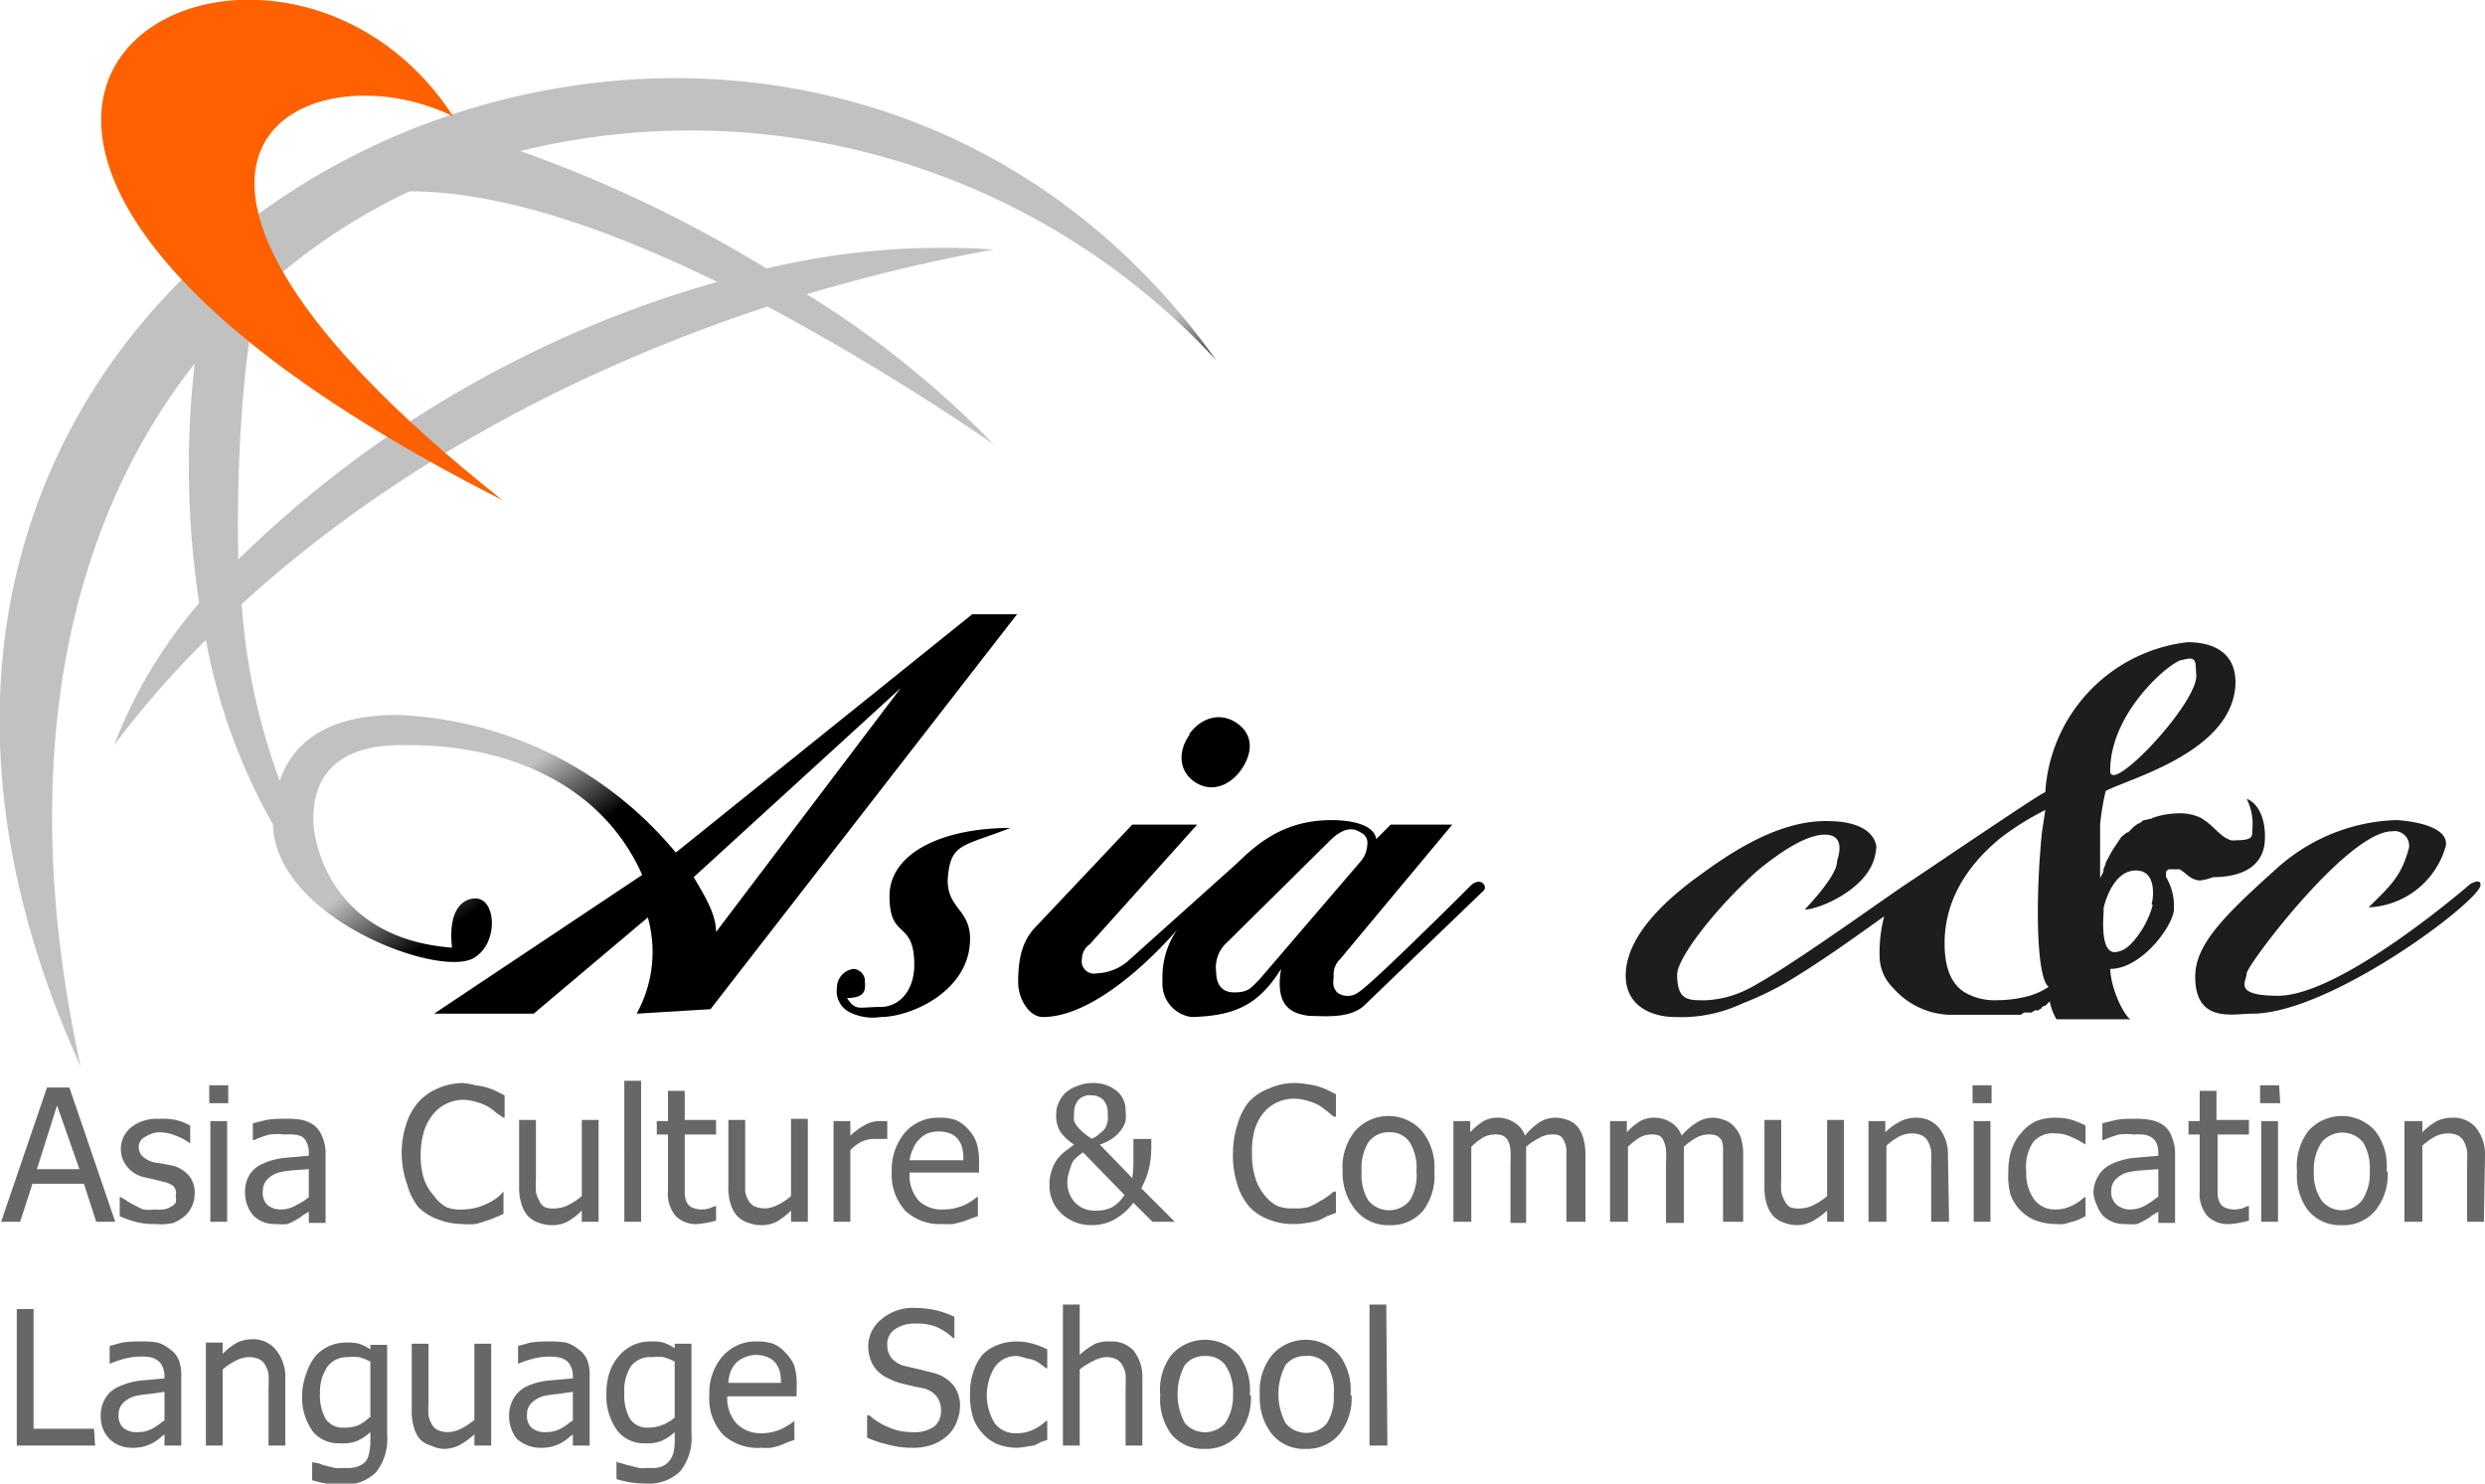
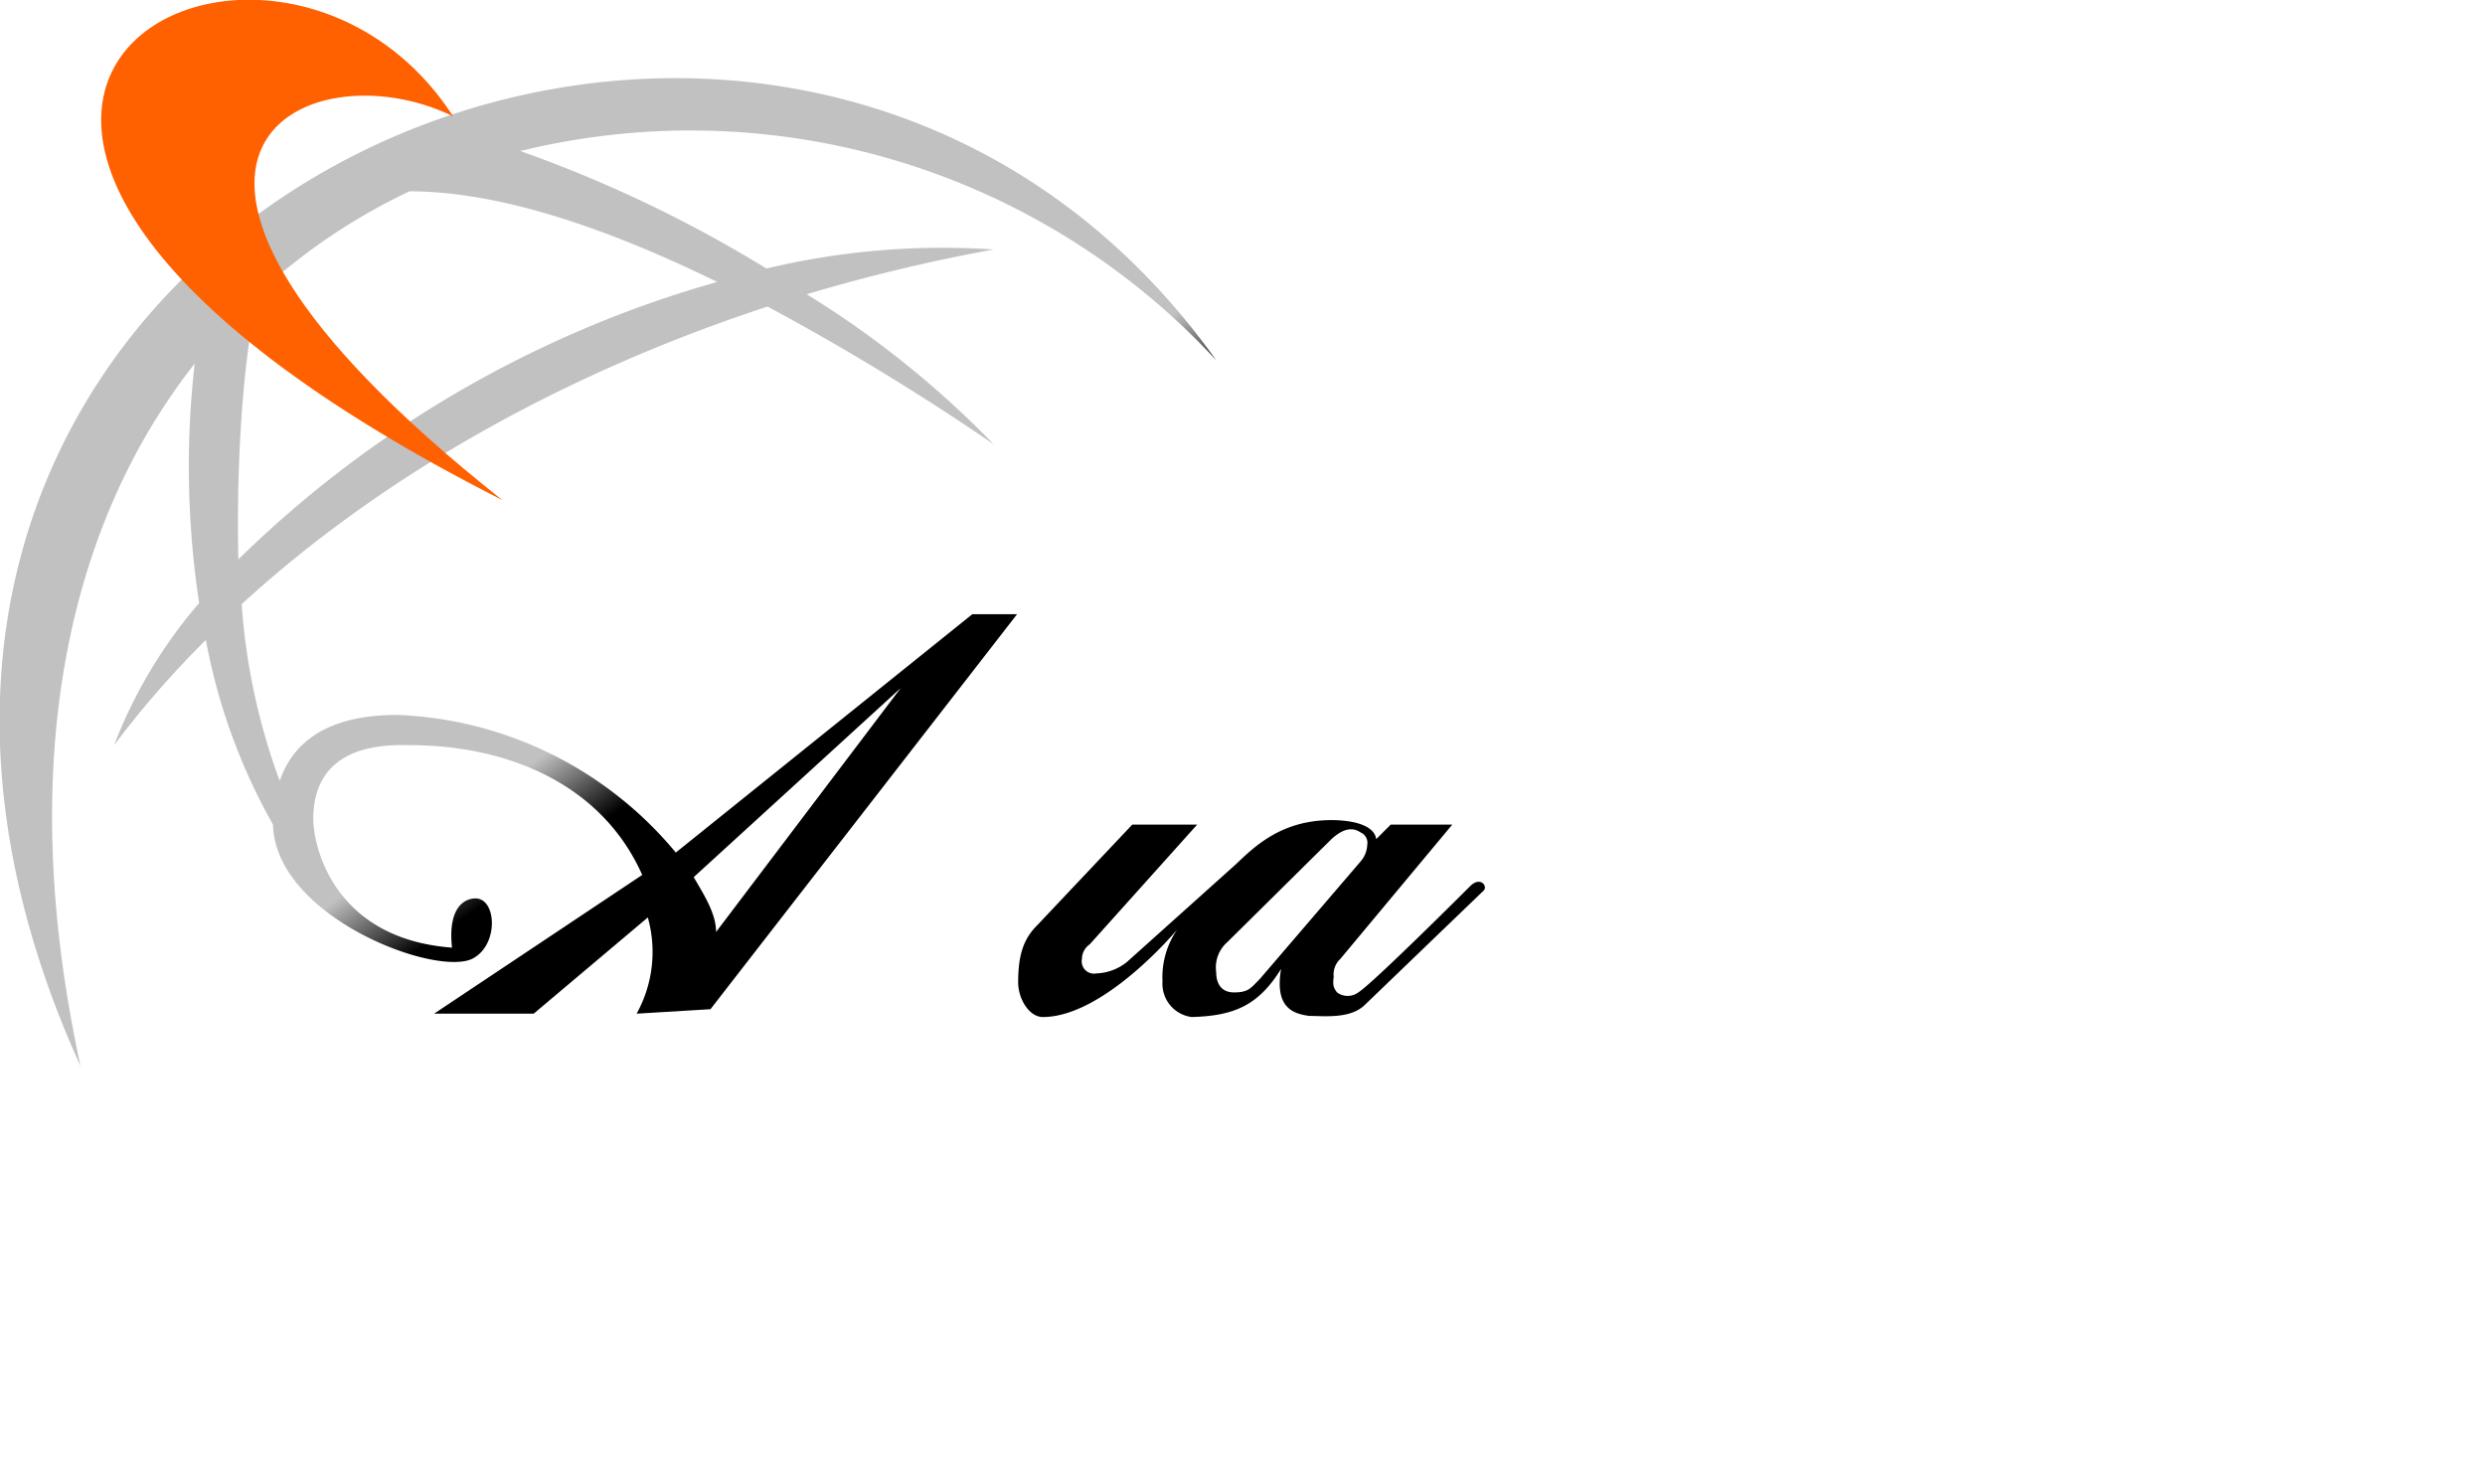
<svg xmlns="http://www.w3.org/2000/svg" viewBox="0 0 222.1 132.6">
  <defs>
    <linearGradient id="linear-gradient" x1="49.8" y1="52.1" x2="72.5" y2="84.6" gradientUnits="userSpaceOnUse">
      <stop offset=".3" stop-color="#c1c1c1" />
      <stop offset=".5" />
    </linearGradient>
    <style>.cls-1{fill:#1d1d1b}.cls-4{fill:#666766}</style>
  </defs>
  <g id="レイヤー_2" data-name="レイヤー 2">
    <g id="レイヤー_1-2" data-name="レイヤー 1">
-       <path class="cls-1" d="M197.8 78.4c2 0 4.3-.6 4.6-3 .2-2-.5-3.6-1.6-4a5 5 0 01.5 2.8c0 .5.1.9-1.4.9a1.7 1.7 0 01-.5 0c-1-.3-1.5-1.3-2.7-2a4.3 4.3 0 00-2.1-.4 7 7 0 00-1.9.3 3.3 3.3 0 00-.5.2h-.1l-.4.1h-.1l-.4.3h-.1l-.4.3-.5.5h-.1l-.5.4-.4.6-.4.6-.6 1.1v.1l-.2.5v.2l-.3.6v-.1a1 1 0 000-.2v-1-.5-.7a1.3 1.3 0 010-.2v-.1-1-1a21.7 21.7 0 01.5-3c2-1.1 11.5-3.5 11.6-9.7 0-2.7-2-3.6-4.3-3.6a14.4 14.4 0 00-12.7 13.4c-.5.2-3.9 2.5-6.9 4.5l-4.9 3.3c-1.9 1.2-9.7 6.9-13.7 9.2a14.6 14.6 0 01-1.5.8 9.3 9.3 0 01-3.3.8c-1.5 0-2.5.1-2.6-2a3 3 0 010-.3c0-1.5 3.5-6 7.2-9.3 2.2-1.8 4.4-3.2 6-3.2s1.4 1.4 1.1 2.3c0 .4-.1 1.4-2.9 4.4 1.2 0 5.7-1.8 6.3-4.9a3.9 3.9 0 00.1-.8c-.4-2-3.2-2.2-4-2.2-5.1-.3-10.2 3.7-12.3 5.2-1.7 1.3-6.1 4.7-6.1 8.6 0 2.9 2.6 3.7 4.4 3.7a12.8 12.8 0 006-1.2 27.9 27.9 0 003.8-1.8c3.4-2 7.2-4.8 8.9-6a12.9 12.9 0 00-.4 3.8 4 4 0 001.2 2.6 7 7 0 005 2.4H180.6l.3-.2h.7l.1-.1.2-.1H182.2l.1-.1.2-.1V90a.7.7 0 00.2-.1h.1l.2-.2.2-.2a5 5 0 00.6 1.6h6.6c-.5-.3-1.7-2.5-1.8-4.5 2.8 0 5.6-3.8 5.7-5.3V81a5 5 0 00-.7-2.6 1 1 0 010-.3.6.6 0 010-.2.4.4 0 01.1-.1l.1-.1h.3a.7.7 0 01.2 0h.2a1.8 1.8 0 01.3 0c.7.4.9.9 1.8 1a5.2 5.2 0 001.2-.3zM195 59c1.4-.4 1.2.1 1.3 1.4 0 2.6-7.7 10.7-7.7 8.5 0-5.4 5.6-9.9 6.4-9.9zM181.4 89a11.4 11.4 0 01-3 .4 5.3 5.3 0 01-2.8-.7c-1.1-.7-1.8-2-1.8-4.4 0-3.5 1.7-6.7 5-9.4a24.6 24.6 0 014-2.5l-.3 2c-.6 6-.5 13 .6 13.8a6.2 6.2 0 01-1.7.8zm11-8.1a8.2 8.2 0 01-1.7 3.2 6 6 0 01-.5.5 2 2 0 01-1.2.5c-1.6 0-.8-4.7-1-3.8s.4-3.5 2.9-3.5c2 0 1.5 2.8 1.4 3zM220.8 79s-11.5 10-17.2 10c-4.1 0-2.8-1.3-2.8-2s9-12.7 13-12.7a1.3 1.3 0 011.5 1.5c-.7 2.6-1.7 3.4-3.6 5.3a7.5 7.5 0 006.9-5.5c.3-2-4-2.3-4.5-2.3a16.7 16.7 0 00-10.7 4.4c-4.8 4.3-7.2 6.8-7.2 9.6 0 4.2 3.4 3.3 5.1 3.3 7 0 20.4-10.1 20.4-11.5 0-.5-.5-.3-.9-.1z" />
      <path d="M131.4 79.2s-8.7 8.7-10 9.5a1.6 1.6 0 01-1.9 0c-.3-.4-.4-.6-.3-1.4a1.9 1.9 0 01.6-1.6l10-12h-5.5L123 75c-.2-1.4-2.5-1.7-4-1.7-4.6 0-7 2.5-8.6 4l-9.7 8.7a4.6 4.6 0 01-2.7 1 1.1 1.1 0 01-1.3-1.3 1.6 1.6 0 01.7-1.3l9.6-10.7h-5.8l-8.5 9c-1.2 1.2-1.7 2.6-1.7 5.1 0 1.5 1 3.1 2.2 3.1 5.5 0 12-7.8 12-7.8a7.5 7.5 0 00-1.3 4.6 3 3 0 002.6 3.2c3.9-.1 6-1.1 8-4.3-.6 3.5 1.1 4 2.5 4.2 1.3 0 3.7.3 5-1l10.6-10.2c.4-.4-.3-1.3-1.2-.4zm-18.8 8.3c-.8.8-1 1.2-2.3 1.2s-1.6-1-1.6-1.8a3 3 0 011-2.7L119 75c1.2-1.1 2-1 2.6-.6a1 1 0 01.6 1.1 2.4 2.4 0 01-.6 1.5z" />
      <path d="M60.4 76.2a34 34 0 00-24.9-12.3c-3.8 0-8.8.9-10.5 5.9A57 57 0 0121.6 54c12-11 28.1-20.4 47-26.6a220 220 0 0120.2 12.3 86 86 0 00-16.7-13.4 156.6 156.6 0 0116.7-4 67.8 67.8 0 00-20.3 1.7 116 116 0 00-22-10.5 64 64 0 0162.2 18.7C69-23.5-27 20 7.2 95.3c-6-27.6-.9-48.7 10.2-62.8a81.2 81.2 0 00.4 21.4 43 43 0 00-7.6 12.7 85 85 0 018.2-9.4 53.2 53.2 0 006 16.5c.2 8.2 14.4 13.6 17.8 12 2.4-1.2 2.2-5.4.3-5.4 0 0-2.6-.2-2.1 4.4C29.8 83.9 28 75.6 28 73.2c0-7 7-6.6 8.6-6.6 8.8 0 17.2 3.5 20.8 11.6L38.8 90.6h8.9L57.9 82a11.4 11.4 0 01-1 8.6l6.6-.4 27.4-35.3h-4zM23 26.3a53.6 53.6 0 0113.6-9.2c8.3 0 18.1 3.5 27.5 8.1A100 100 0 0021.3 50c-.2-9.2.5-18.8 1.8-23.7zm41 57c0-1.6-1-3.2-2-4.9l18.5-16.9z" fill="url(#linear-gradient)" />
-       <path d="M106.3 65.7c-1 1.4-1 3.2.5 4.2s3.2.3 4.2-1.2 1-3.1-.5-4.1-3.2-.4-4.2 1zM90.3 74c-6 0-10.8 2.2-10.8 6.1 0 3.8 2 2.2 2.2 5.6.2 2.9-1.4 4.3-3 4.3-2 0-2.2.4-3-.8 1.9 0 1.6-1 1.6-1.6a1.1 1.1 0 00-1-1 1.7 1.7 0 00-1.5 1.7 2.1 2.1 0 001.2 2.2 4.6 4.6 0 002.7.4c2.7 0 8-2.3 8-7 0-2.6-2-2.7-2-5.2.2-3.4 1.3-3 5.6-4.7z" />
      <path d="M44.9 44.7C-23.5 10 24-15.1 40.5 10.4 27.5 4 6 13.9 44.9 44.7" fill="#ff6000" />
-       <path class="cls-4" d="M.1 109.2l4.1-12h2l4.1 12H8.6l-1.1-3.4H2.9l-1.1 3.4zm7-4.7l-2-5.7-1.8 5.7zM13.8 109.4a5.9 5.9 0 01-1.7-.2 9.2 9.2 0 01-1.4-.5V107h.1l.5.3a3.8 3.8 0 00.7.4 6 6 0 00.8.4 3.5 3.5 0 001 0 3.6 3.6 0 00.8 0 1.8 1.8 0 00.6-.2 1.3 1.3 0 00.5-.4 1.2 1.2 0 000-.6 1 1 0 00-.2-.9 2.6 2.6 0 00-1-.4l-.8-.2-.9-.2a2.8 2.8 0 01-1.5-1 2.5 2.5 0 01-.5-1.5 2.5 2.5 0 011-2 3.7 3.7 0 012.4-.7 6 6 0 011.5.1 5.2 5.2 0 011.3.5v1.6H17a5 5 0 00-1.3-.7 4 4 0 00-1.5-.3 2.5 2.5 0 00-1.2.4 1 1 0 00-.6 1 1.1 1.1 0 00.4.8 2.4 2.4 0 001 .5l.7.1 1 .2a2.9 2.9 0 011.4.9 2.3 2.3 0 01.5 1.6 2.8 2.8 0 01-.2 1 2.5 2.5 0 01-.7 1 3.5 3.5 0 01-1 .6 4.8 4.8 0 01-1.6.1zM20.4 98.6h-1.7V97h1.7zm-.1 10.6h-1.5v-9h1.5zM27.6 108.3l-.5.3a3.3 3.3 0 01-.6.4 5 5 0 01-.8.4 4.1 4.1 0 01-1 0 2.7 2.7 0 01-2-.7 2.8 2.8 0 01-.6-1 3 3 0 01-.2-1.1 3 3 0 01.4-1.6 2.7 2.7 0 011.2-1 6.4 6.4 0 011.8-.5l2.3-.2v-.3a2 2 0 00-.2-.9 1.2 1.2 0 00-.4-.5 1.9 1.9 0 00-.8-.2 6.2 6.2 0 00-.8 0 5.6 5.6 0 00-1.3 0 8.8 8.8 0 00-1.4.5h-.1v-1.5l1.2-.3a8.4 8.4 0 011.6-.1 7 7 0 011.6.1 3 3 0 011.1.5 2.3 2.3 0 01.7 1 3.7 3.7 0 01.3 1.5v6.2h-1.5zm0-1.3v-2.5l-1.4.1a8.2 8.2 0 00-1.3.2 2.5 2.5 0 00-1 .6 1.4 1.4 0 00-.4 1 1.5 1.5 0 00.4 1.3 1.9 1.9 0 001.3.4 2.7 2.7 0 001.3-.4 5.4 5.4 0 001.1-.7zM41.3 109.4a5.8 5.8 0 01-2.1-.4 4.7 4.7 0 01-1.8-1.1 5.6 5.6 0 01-1-2 8.6 8.6 0 01-.5-2.8 8.2 8.2 0 01.4-2.6 5.6 5.6 0 011.1-2 4.7 4.7 0 011.7-1.2 5.5 5.5 0 012.3-.5 6.8 6.8 0 011.1.2 6.5 6.5 0 011 .2 7.2 7.2 0 01.8.3l.8.4v2H45l-.6-.4a5.7 5.7 0 00-.8-.6 4.5 4.5 0 00-1-.4 4.3 4.3 0 00-1.2-.2 3.5 3.5 0 00-2.7 1.3 4.5 4.5 0 00-.8 1.5 7.2 7.2 0 00-.3 2.1 6.8 6.8 0 00.3 2.2 4.5 4.5 0 00.9 1.5 3.4 3.4 0 001.1 1 3.5 3.5 0 001.5.2 4.9 4.9 0 001.3-.2 5 5 0 001-.4 5.6 5.6 0 00.8-.5 6.7 6.7 0 00.5-.5v2l-.7.3a7.9 7.9 0 01-.8.3 9.6 9.6 0 01-1 .3 6.2 6.2 0 01-1.2 0zM53.5 109.2H52v-1a6.3 6.3 0 01-1.3 1 3 3 0 01-1.5.3 3.2 3.2 0 01-1-.2 2.4 2.4 0 01-1-.6 2.9 2.9 0 01-.6-1.1 5 5 0 01-.2-1.6v-5.9h1.5v5.2a10 10 0 000 1.2 2.1 2.1 0 00.3.8 1.1 1.1 0 00.5.6 2.3 2.3 0 001 .1 2.7 2.7 0 001.1-.3 5.4 5.4 0 001.2-.8v-6.8h1.5zM57.3 109.2h-1.5V96.6h1.5zM62.4 109.4a2.6 2.6 0 01-2-.7 3.1 3.1 0 01-.7-2.3v-5h-1v-1.2h1v-2.7h1.5v2.6H64v1.3h-2.8v5.3a1.9 1.9 0 00.2.8 1 1 0 00.4.4 2.2 2.2 0 00.9.2 2.5 2.5 0 00.7-.1l.5-.2h.1v1.3a8.6 8.6 0 01-.9.2 4.8 4.8 0 01-.8.1zM72.2 109.2h-1.5v-1a6.6 6.6 0 01-1.3 1 3 3 0 01-1.5.3 3.2 3.2 0 01-1-.2 2.4 2.4 0 01-1-.6 2.9 2.9 0 01-.6-1.1 4.7 4.7 0 01-.2-1.6v-5.9h1.5v6.4a2.5 2.5 0 00.3.8 1.2 1.2 0 00.5.5 2.2 2.2 0 001 .2 2.7 2.7 0 001.1-.3 5.4 5.4 0 001.2-.8V100h1.5zM79.3 101.8h-.1a2.3 2.3 0 00-.4 0h-.4a3 3 0 00-1.3.2 3.7 3.7 0 00-1.1.8v6.4h-1.5v-9H76v1.3a6.8 6.8 0 011.4-1 2.7 2.7 0 011.3-.3h.6zM84.3 109.4a4.5 4.5 0 01-3.4-1.2 4.8 4.8 0 01-1.2-3.5 5.2 5.2 0 011.2-3.5 3.9 3.9 0 013-1.3 4.4 4.4 0 011.5.2 3 3 0 011.1.8 3.4 3.4 0 01.8 1.3 5.5 5.5 0 01.2 1.8v.8h-6.2a3.4 3.4 0 00.8 2.5 2.9 2.9 0 002.2.8 4.6 4.6 0 001-.1 5 5 0 00.9-.3 5 5 0 00.7-.4 4.6 4.6 0 00.4-.3h.1v1.7l-.6.2a6.2 6.2 0 01-.8.3l-.8.2a5.7 5.7 0 01-.9 0zm1.8-5.7a4.2 4.2 0 00-.1-1.1 2.1 2.1 0 00-.4-.8 1.6 1.6 0 00-.7-.5 3 3 0 00-2 0 2.3 2.3 0 00-.8.6 2.4 2.4 0 00-.5.8 3.3 3.3 0 00-.3 1zM105 109.2h-2l-1.7-1.7a5.6 5.6 0 01-1.7 1.5 4.2 4.2 0 01-2 .5 3.9 3.9 0 01-2.7-1 3.4 3.4 0 01-1.1-2.6 3.7 3.7 0 01.2-1.3 4 4 0 01.5-1 4 4 0 01.7-.7l.8-.6a4.5 4.5 0 01-1.2-1.1 2.7 2.7 0 01-.4-1.6 2.4 2.4 0 01.2-1 2.9 2.9 0 01.6-.9 2.9 2.9 0 011-.6 3.7 3.7 0 011.4-.3 3.3 3.3 0 012.2.7 2.2 2.2 0 01.8 1.8 3.4 3.4 0 010 .9 2.5 2.5 0 01-.4.8 3.7 3.7 0 01-.7.7 4.3 4.3 0 01-1.2.6l2.9 3a10.7 10.7 0 00.1-1.5v-2h1.6v.8a9.1 9.1 0 01-.2 1.8 7 7 0 01-.7 1.8zm-4.5-2.4l-3.7-3.8a3.5 3.5 0 00-.4.3 2.7 2.7 0 00-.5.5 3 3 0 00-.3.8 3.1 3.1 0 00-.2 1 2.6 2.6 0 00.7 1.9 2.4 2.4 0 001.9.7 3 3 0 001.4-.3 3.3 3.3 0 001.1-1.1zm-3-5a2 2 0 00.8-.5 1.9 1.9 0 00.5-.5 2.4 2.4 0 00.2-.6 3 3 0 000-.7 1.6 1.6 0 00-.4-1.2 1.5 1.5 0 00-1-.4 1.4 1.4 0 00-1.2.4 1.8 1.8 0 00-.4 1.3 2.2 2.2 0 000 .6 2 2 0 00.3.5 3.5 3.5 0 00.5.5 5.6 5.6 0 00.8.6zM115.6 109.4a5.7 5.7 0 01-2.2-.4 4.6 4.6 0 01-1.7-1.1 5.3 5.3 0 01-1.1-2 8.3 8.3 0 01-.4-2.8 8.5 8.5 0 01.4-2.6 5.8 5.8 0 011-2 4.7 4.7 0 011.8-1.2 5.5 5.5 0 012.2-.5 6.8 6.8 0 011.2.1 6.5 6.5 0 011 .2 7.2 7.2 0 01.8.3l.8.4v2h-.2l-.5-.4a6.5 6.5 0 00-.8-.6 4.7 4.7 0 00-1-.4 4.4 4.4 0 00-1.3-.2 3.5 3.5 0 00-2.7 1.3 4.5 4.5 0 00-.8 1.6 7.2 7.2 0 00-.2 2 6.8 6.8 0 00.3 2.2 4.7 4.7 0 00.8 1.5 3.4 3.4 0 001.2 1 3.5 3.5 0 001.4.2 4.8 4.8 0 001.3-.1 5.1 5.1 0 001-.5 6 6 0 00.8-.5 6.7 6.7 0 00.5-.4h.2v1.9l-.8.3a7.9 7.9 0 01-.8.4 9.6 9.6 0 01-1 .2 6.2 6.2 0 01-1.2.1zM128.2 104.7a5.2 5.2 0 01-1 3.5 3.7 3.7 0 01-3 1.3 3.7 3.7 0 01-3-1.3 5.2 5.2 0 01-1.2-3.5 5.1 5.1 0 011.1-3.6 4 4 0 016 0 5.2 5.2 0 011.1 3.6zm-1.6 0a4.4 4.4 0 00-.6-2.6 2.1 2.1 0 00-1.8-.9 2.2 2.2 0 00-1.9.9 4.4 4.4 0 00-.6 2.6 4.3 4.3 0 00.6 2.6 2.4 2.4 0 003.7 0 4.3 4.3 0 00.6-2.6zM140 109.2V104v-1.2a2.1 2.1 0 00-.2-.8 1 1 0 00-.4-.5 1.8 1.8 0 00-.8-.1 2.1 2.1 0 00-1 .3 5.3 5.3 0 00-1.2.8v6.8H135V104a10.6 10.6 0 000-1.2 2.3 2.3 0 00-.2-.8 1 1 0 00-.5-.5 1.8 1.8 0 00-.8-.1 2.1 2.1 0 00-1 .3 5.5 5.5 0 00-1 .8v6.7h-1.6v-9h1.5v1a5.6 5.6 0 011.2-1 2.6 2.6 0 011.3-.3 2.7 2.7 0 011.4.4 2.3 2.3 0 011 1.2 5.8 5.8 0 011.3-1.2 2.7 2.7 0 011.5-.4 3 3 0 011 .2 2.1 2.1 0 01.9.6 3 3 0 01.5 1 5.3 5.3 0 01.2 1.5v6zM154 109.2V104v-1.2a2.3 2.3 0 00-.1-.8 1 1 0 00-.5-.5 1.8 1.8 0 00-.8-.1 2.1 2.1 0 00-1 .3 5.3 5.3 0 00-1.1.8v6.8h-1.6V104a10.6 10.6 0 000-1.2 2.3 2.3 0 00-.2-.8 1 1 0 00-.4-.5 1.9 1.9 0 00-.8-.1 2.2 2.2 0 00-1 .3 5.8 5.8 0 00-1 .8v6.7h-1.6v-9h1.5v1a5.6 5.6 0 011.2-1 2.6 2.6 0 011.3-.3 2.7 2.7 0 011.4.4 2.3 2.3 0 011 1.2 5.8 5.8 0 011.4-1.2 2.7 2.7 0 011.4-.4 3 3 0 011 .2 2.1 2.1 0 01.9.6 3 3 0 01.6 1 5 5 0 01.2 1.5v6zM164.8 109.2h-1.5v-1a6.6 6.6 0 01-1.4 1 3 3 0 01-1.4.3 3.2 3.2 0 01-1-.2 2.4 2.4 0 01-1-.6 2.9 2.9 0 01-.6-1.1 5 5 0 01-.2-1.6v-5.9h1.5v5.2a10 10 0 000 1.2 2.3 2.3 0 00.3.8 1.2 1.2 0 00.5.6 2.3 2.3 0 001 .1 2.7 2.7 0 001.1-.3 5.4 5.4 0 001.2-.8v-6.8h1.5zM174.2 109.2h-1.6V104a10.4 10.4 0 000-1.1 2.5 2.5 0 00-.3-.9 1.2 1.2 0 00-.5-.5 2.1 2.1 0 00-.9-.2 2.7 2.7 0 00-1.2.3 6 6 0 00-1.1.8v6.8H167v-9h1.5v1a5.5 5.5 0 011.4-1 3.1 3.1 0 011.4-.3 2.6 2.6 0 012 .9 3.8 3.8 0 01.8 2.5zM178 98.6h-1.7V97h1.7zm-.1 10.6h-1.5v-9h1.5zM183.7 109.4a5 5 0 01-1.7-.3 3.6 3.6 0 01-1.3-.8 4.1 4.1 0 01-1-1.5 6.3 6.3 0 01-.2-2.1 6 6 0 01.3-2 4.4 4.4 0 01.9-1.5 3.6 3.6 0 011.3-1 4.6 4.6 0 011.7-.3 5 5 0 011.5.2 8.4 8.4 0 011.2.5v1.7l-.5-.3a6.3 6.3 0 00-.6-.3 3.8 3.8 0 00-.8-.3 3 3 0 00-.8-.1 2.3 2.3 0 00-2 .8 4 4 0 00-.6 2.6 4 4 0 00.7 2.5 2.3 2.3 0 001.9.9 3.3 3.3 0 001.4-.3 4.5 4.5 0 001.2-.8h.1v1.7l-.6.3a5 5 0 01-.6.2l-.7.2a4.2 4.2 0 01-.8 0zM192.9 108.3l-.5.3a3.3 3.3 0 01-.6.4 5 5 0 01-.8.4 4.1 4.1 0 01-1 0 2.7 2.7 0 01-2-.7 2.8 2.8 0 01-.6-1 3.3 3.3 0 01-.3-1.1 3.1 3.1 0 01.5-1.6 2.8 2.8 0 011.2-1 6.4 6.4 0 011.8-.5l2.3-.2v-.3a2 2 0 00-.2-.9 1.2 1.2 0 00-.5-.5 1.8 1.8 0 00-.7-.2 6.4 6.4 0 00-.8 0 5.6 5.6 0 00-1.3 0 9.1 9.1 0 00-1.4.5h-.1v-1.5l1.2-.3a8.4 8.4 0 011.6-.1 7 7 0 011.5.1 3 3 0 011.2.5 2.2 2.2 0 01.7 1 3.7 3.7 0 01.3 1.5v6.2h-1.5zm0-1.3v-2.5l-1.4.1a8 8 0 00-1.4.2 2.4 2.4 0 00-1 .6 1.4 1.4 0 00-.4 1 1.5 1.5 0 00.5 1.3 1.9 1.9 0 001.3.4 2.7 2.7 0 001.3-.4 5.4 5.4 0 001-.7zM199.3 109.4a2.6 2.6 0 01-2-.7 3.1 3.1 0 01-.7-2.3v-5h-1v-1.2h1v-2.7h1.5v2.6h2.9v1.3h-2.8v5.3a1.9 1.9 0 00.2.8.9.9 0 00.4.4 2 2 0 00.9.2 2.5 2.5 0 00.7-.1l.5-.2h.1v1.3a9 9 0 01-.9.2 5 5 0 01-.8.1zM203.8 98.6H202V97h1.7zm-.2 10.6h-1.5v-9h1.5zM213.4 104.7a5.1 5.1 0 01-1.1 3.5 3.7 3.7 0 01-3 1.3 3.7 3.7 0 01-3-1.3 5.2 5.2 0 01-1-3.5 5.2 5.2 0 011-3.6 4 4 0 016 0 5.1 5.1 0 011 3.6zm-1.6 0a4.5 4.5 0 00-.6-2.6 2.4 2.4 0 00-3.7 0 4.4 4.4 0 00-.7 2.6 4.3 4.3 0 00.7 2.6 2.3 2.3 0 003.6 0 4.3 4.3 0 00.7-2.6zM222 109.2h-1.5V104a10.4 10.4 0 000-1.1 2.5 2.5 0 00-.3-.9 1.2 1.2 0 00-.5-.5 2 2 0 00-.9-.2 2.7 2.7 0 00-1.2.3 6.4 6.4 0 00-1.1.8v6.8h-1.6v-9h1.6v1a5.8 5.8 0 011.3-1 3.1 3.1 0 011.4-.3 2.6 2.6 0 012.1.9 3.8 3.8 0 01.8 2.5zM8.5 129.2h-7V117H3v10.7h5.4zM14.7 128.2l-.5.4a3.4 3.4 0 01-.6.4 4.2 4.2 0 01-.8.3 3.7 3.7 0 01-1 .1 2.8 2.8 0 01-1.1-.2 2.6 2.6 0 01-1.5-1.5 3 3 0 01-.2-1.1 3 3 0 01.4-1.6 2.6 2.6 0 011.3-1.1 6.4 6.4 0 011.8-.5l2.2-.2v-.3a2 2 0 00-.2-.8 1.2 1.2 0 00-.4-.5 1.8 1.8 0 00-.7-.3 5.6 5.6 0 00-2.1.1 8.8 8.8 0 00-1.5.5v-1.6l1.1-.3a9.3 9.3 0 011.6-.1 7.8 7.8 0 011.6.1 3.1 3.1 0 011.1.6 2.2 2.2 0 01.8 1 3.9 3.9 0 01.2 1.4v6.2h-1.5zm0-1.2v-2.6l-1.4.2a8 8 0 00-1.3.2 2.5 2.5 0 00-1 .6 1.4 1.4 0 00-.4 1 1.5 1.5 0 00.4 1.2 1.8 1.8 0 001.3.4 2.7 2.7 0 001.3-.3 6.2 6.2 0 001-.7zM25.5 129.2H24V124a10.6 10.6 0 000-1.2 2.6 2.6 0 00-.3-.8 1.3 1.3 0 00-.5-.5 2.1 2.1 0 00-1-.2 2.7 2.7 0 00-1.1.3 6.1 6.1 0 00-1.2.8v6.8h-1.5V120h1.5v1a6 6 0 011.3-1 3.1 3.1 0 011.4-.3 2.6 2.6 0 012.1 1 3.8 3.8 0 01.8 2.5zM28 130.7l.5.1a4.7 4.7 0 00.6.2l.8.2a3.7 3.7 0 00.8 0 3.3 3.3 0 001.2-.1 1.8 1.8 0 00.8-.5 1.9 1.9 0 00.3-.8 4.3 4.3 0 00.1-1v-.8a4.5 4.5 0 01-1.2.8 3.6 3.6 0 01-1.5.2A3 3 0 0128 128a5.2 5.2 0 01-1-3.3 5.9 5.9 0 01.4-2 4.7 4.7 0 01.8-1.5 3.6 3.6 0 012.7-1.2 4 4 0 011.2.1 4.8 4.8 0 011 .5v-.4h1.5v8a4.8 4.8 0 01-1 3.4 4 4 0 01-3 1.1 9.2 9.2 0 01-1.4-.1 9.4 9.4 0 01-1.3-.3v-1.6zm5.1-4v-5a4.9 4.9 0 00-1-.4 4 4 0 00-1 0 2.2 2.2 0 00-1.8.8 4 4 0 00-.7 2.4 4.3 4.3 0 00.5 2.3 1.8 1.8 0 001.6.8 3.4 3.4 0 001.3-.2 3.9 3.9 0 001-.7zM43.9 129.2h-1.5v-1a7 7 0 01-1.4 1 3.2 3.2 0 01-1.4.3 3.2 3.2 0 01-1.1-.3 2.2 2.2 0 01-1-.6 3 3 0 01-.5-1 5 5 0 01-.2-1.6v-5.9h1.5v5.2a10 10 0 000 1.2 2.2 2.2 0 00.3.8 1.1 1.1 0 00.5.5 2 2 0 00.9.2 2.7 2.7 0 001.2-.3 5.9 5.9 0 001.2-.8v-6.8h1.5zM51.2 128.2l-.5.4a3.4 3.4 0 01-.6.4 4.2 4.2 0 01-.8.3 3.7 3.7 0 01-1 .1 2.8 2.8 0 01-1.1-.2 2.8 2.8 0 01-1-.6 2.7 2.7 0 01-.5-.9 3 3 0 01-.2-1.1 3 3 0 01.4-1.6 2.7 2.7 0 011.2-1.1 6.4 6.4 0 011.8-.5l2.3-.2v-.3a2 2 0 00-.2-.8 1.1 1.1 0 00-.4-.5 1.7 1.7 0 00-.8-.3 5.6 5.6 0 00-2 .1 8.8 8.8 0 00-1.5.5v-1.6l1.1-.3a9.3 9.3 0 011.6-.1 7.8 7.8 0 011.6.1 3.1 3.1 0 011.1.6 2.2 2.2 0 01.8 1 3.7 3.7 0 01.2 1.4v6.2h-1.5zm0-1.2v-2.6l-1.4.2a8.2 8.2 0 00-1.3.2 2.5 2.5 0 00-1 .6 1.4 1.4 0 00-.4 1 1.5 1.5 0 00.4 1.2 1.8 1.8 0 001.3.4 2.7 2.7 0 001.3-.3 5.9 5.9 0 001-.7zM55.2 130.7l.4.1a4.7 4.7 0 00.7.2l.8.2a3.7 3.7 0 00.8 0 3.2 3.2 0 001.2-.1 1.8 1.8 0 00.7-.5 1.9 1.9 0 00.4-.8 4.3 4.3 0 00.1-1v-.8a4.5 4.5 0 01-1.2.8 3.6 3.6 0 01-1.5.2 3 3 0 01-2.4-1.1 5.2 5.2 0 01-1-3.3 5.9 5.9 0 01.3-2 4.5 4.5 0 01.9-1.5 3.6 3.6 0 012.7-1.2 4 4 0 011.2.1 4.8 4.8 0 011 .5v-.4h1.5v8a4.8 4.8 0 01-1 3.4 4 4 0 01-3 1.1 9.2 9.2 0 01-1.4-.1 9.4 9.4 0 01-1.3-.3v-1.6zm5.1-4v-5a5 5 0 00-1-.4 4 4 0 00-1 0 2.2 2.2 0 00-1.9.8 4 4 0 00-.6 2.4 4.3 4.3 0 00.5 2.3 1.8 1.8 0 001.6.8 3.4 3.4 0 001.2-.2 3.9 3.9 0 001.2-.7zM68 129.4a4.5 4.5 0 01-3.4-1.2 4.7 4.7 0 01-1.2-3.5 5 5 0 011.2-3.5 3.9 3.9 0 013-1.3 4.3 4.3 0 011.5.2 3 3 0 011.1.8 3.4 3.4 0 01.8 1.2 5.8 5.8 0 01.2 1.9v.8H65a3.4 3.4 0 00.8 2.4 3 3 0 002.2.9 4.2 4.2 0 001-.1 5 5 0 00.9-.3l.7-.4a4.6 4.6 0 00.4-.3v1.7l-.6.2-.7.3a6.6 6.6 0 01-.8.2 5.7 5.7 0 01-.9 0zm1.8-5.8a4.5 4.5 0 00-.1-1 2.2 2.2 0 00-.4-.8 1.9 1.9 0 00-.7-.5 2.7 2.7 0 00-1-.2 2.7 2.7 0 00-1 .2 2.5 2.5 0 00-.8.5 2.5 2.5 0 00-.5.8 3.3 3.3 0 00-.2 1zM81.5 129.4a8 8 0 01-2.2-.3 10.5 10.5 0 01-1.8-.6v-2h.2a5.9 5.9 0 001.8 1.1 5 5 0 002 .4 3.1 3.1 0 002-.5 1.8 1.8 0 00.6-1.5 1.9 1.9 0 00-.4-1.2 2.1 2.1 0 00-1.1-.7l-1-.2-1.2-.3a5.7 5.7 0 01-1-.4 3.3 3.3 0 01-1-.7 2.8 2.8 0 01-.6-1 3.4 3.4 0 01-.2-1.2 3.1 3.1 0 011.2-2.4 4.3 4.3 0 013-1 8.5 8.5 0 011.8.2 7.5 7.5 0 011.7.6v1.9h-.1a5.4 5.4 0 00-1.5-1 4.6 4.6 0 00-1.9-.3 3 3 0 00-1.8.5 1.6 1.6 0 00-.7 1.4 1.8 1.8 0 00.4 1.2 2.3 2.3 0 001.2.7l1.3.3 1.2.3a3.4 3.4 0 011.8 1.1 3 3 0 01.6 2 3.7 3.7 0 01-.3 1.3 3.2 3.2 0 01-.8 1.2 4.3 4.3 0 01-1.3.8 5.1 5.1 0 01-1.9.3zM91 129.4a5 5 0 01-1.8-.3 3.6 3.6 0 01-1.3-.9 4.1 4.1 0 01-.9-1.4 6.5 6.5 0 01-.3-2.1 5.8 5.8 0 01.3-2.1 4.5 4.5 0 01.8-1.5 3.6 3.6 0 011.4-.9 4.5 4.5 0 011.7-.3 5 5 0 011.4.2 7.7 7.7 0 011.3.5v1.7h-.1a5 5 0 00-.4-.3 4.3 4.3 0 00-.6-.4 4 4 0 00-.8-.2 3.1 3.1 0 00-.8-.2 2.3 2.3 0 00-2 1 4.8 4.8 0 000 5 2.3 2.3 0 002 .9 3.3 3.3 0 001.4-.3 4.3 4.3 0 001.2-.8h.1v1.7l-.6.2a4.2 4.2 0 01-.6.3l-.7.1a4.3 4.3 0 01-.8.1zM102.1 129.2h-1.5V124a10.6 10.6 0 000-1.2 2.6 2.6 0 00-.3-.8 1.3 1.3 0 00-.5-.5 2 2 0 00-1-.2 2.7 2.7 0 00-1 .3 6.5 6.5 0 00-1.3.8v6.8H95v-12.6h1.5v4.5a6.5 6.5 0 011.4-1 3.1 3.1 0 011.4-.2 2.6 2.6 0 012 .8 3.8 3.8 0 01.8 2.6zM111.8 124.7a5.2 5.2 0 01-1.1 3.5 3.8 3.8 0 01-3 1.3 3.7 3.7 0 01-3-1.3 5.2 5.2 0 01-1-3.5 5.1 5.1 0 011-3.6 4 4 0 016 0 5.2 5.2 0 011 3.6zm-1.6 0a4.3 4.3 0 00-.7-2.7 2.1 2.1 0 00-1.8-.8 2.2 2.2 0 00-1.8.8 5.5 5.5 0 000 5.2 2.4 2.4 0 003.6 0 4.3 4.3 0 00.7-2.5zM120.8 124.7a5.2 5.2 0 01-1.1 3.5 3.8 3.8 0 01-3 1.3 3.7 3.7 0 01-3-1.3 5.2 5.2 0 01-1.1-3.5 5.1 5.1 0 011.1-3.6 4 4 0 016 0 5.2 5.2 0 011 3.6zm-1.6 0a4.3 4.3 0 00-.6-2.7 2.1 2.1 0 00-1.9-.8 2.2 2.2 0 00-1.8.8 5.6 5.6 0 000 5.2 2.4 2.4 0 003.7 0 4.3 4.3 0 00.6-2.5zM124 129.2h-1.6v-12.6h1.5z" />
    </g>
  </g>
</svg>